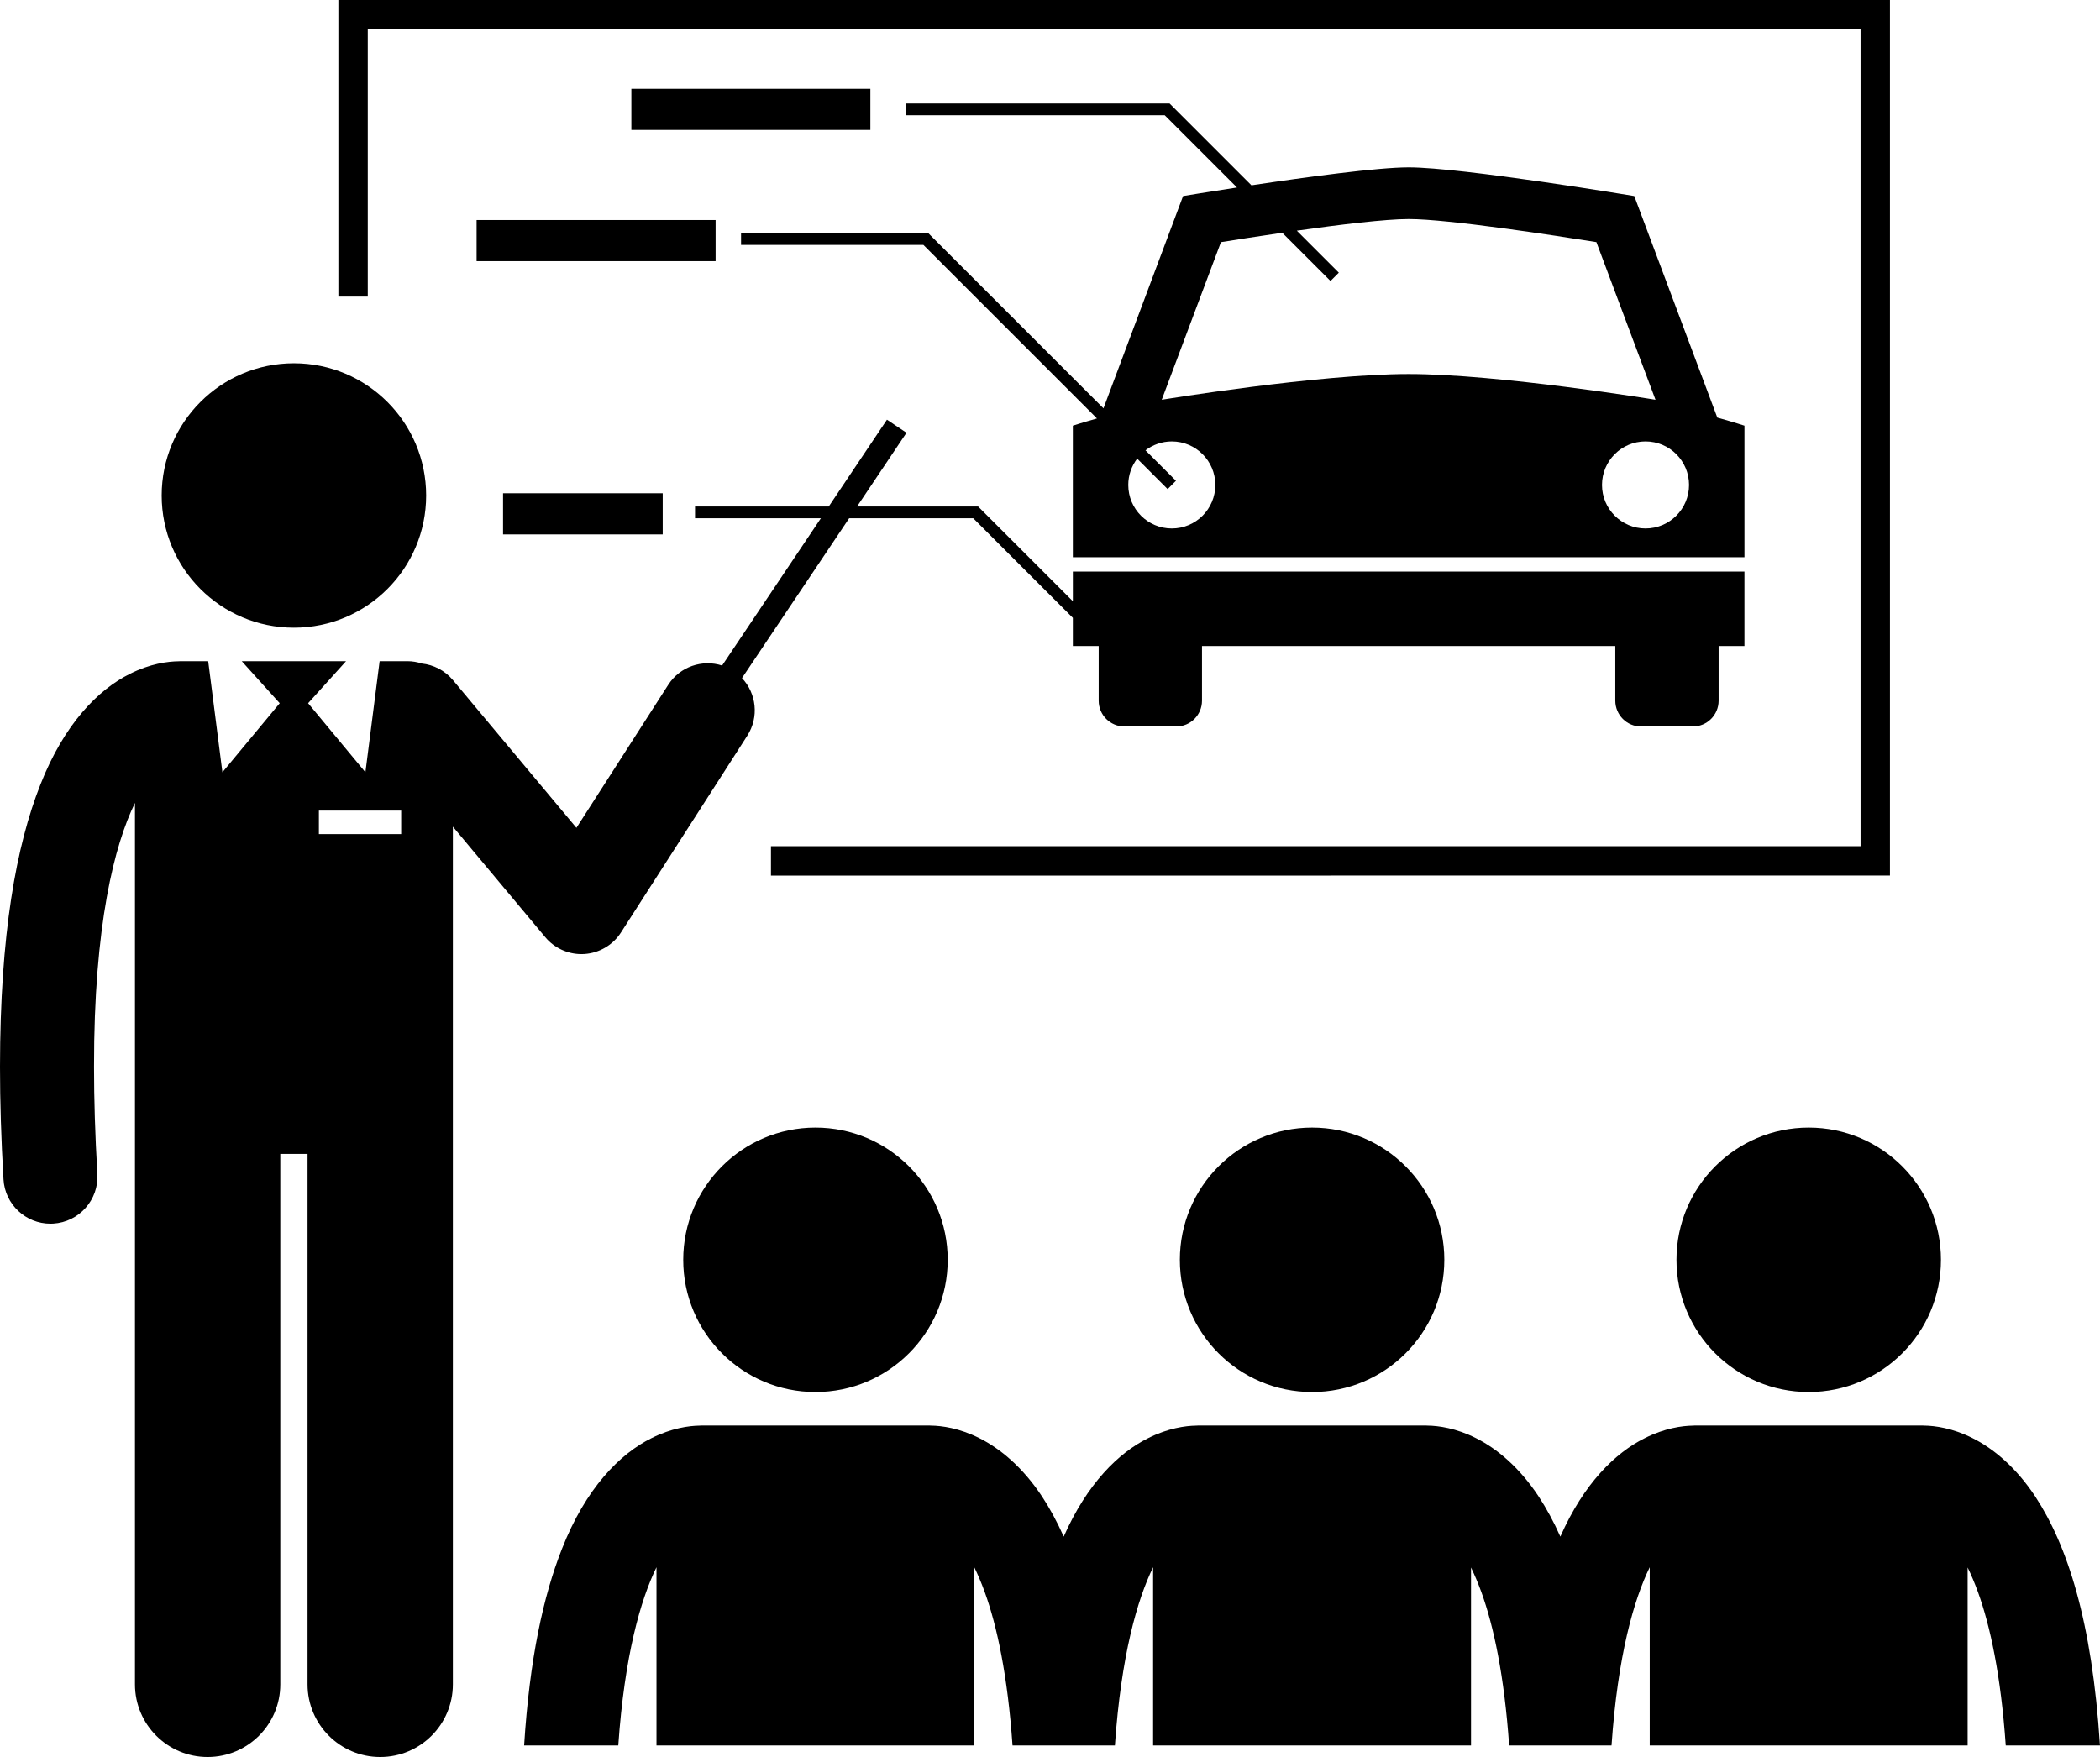
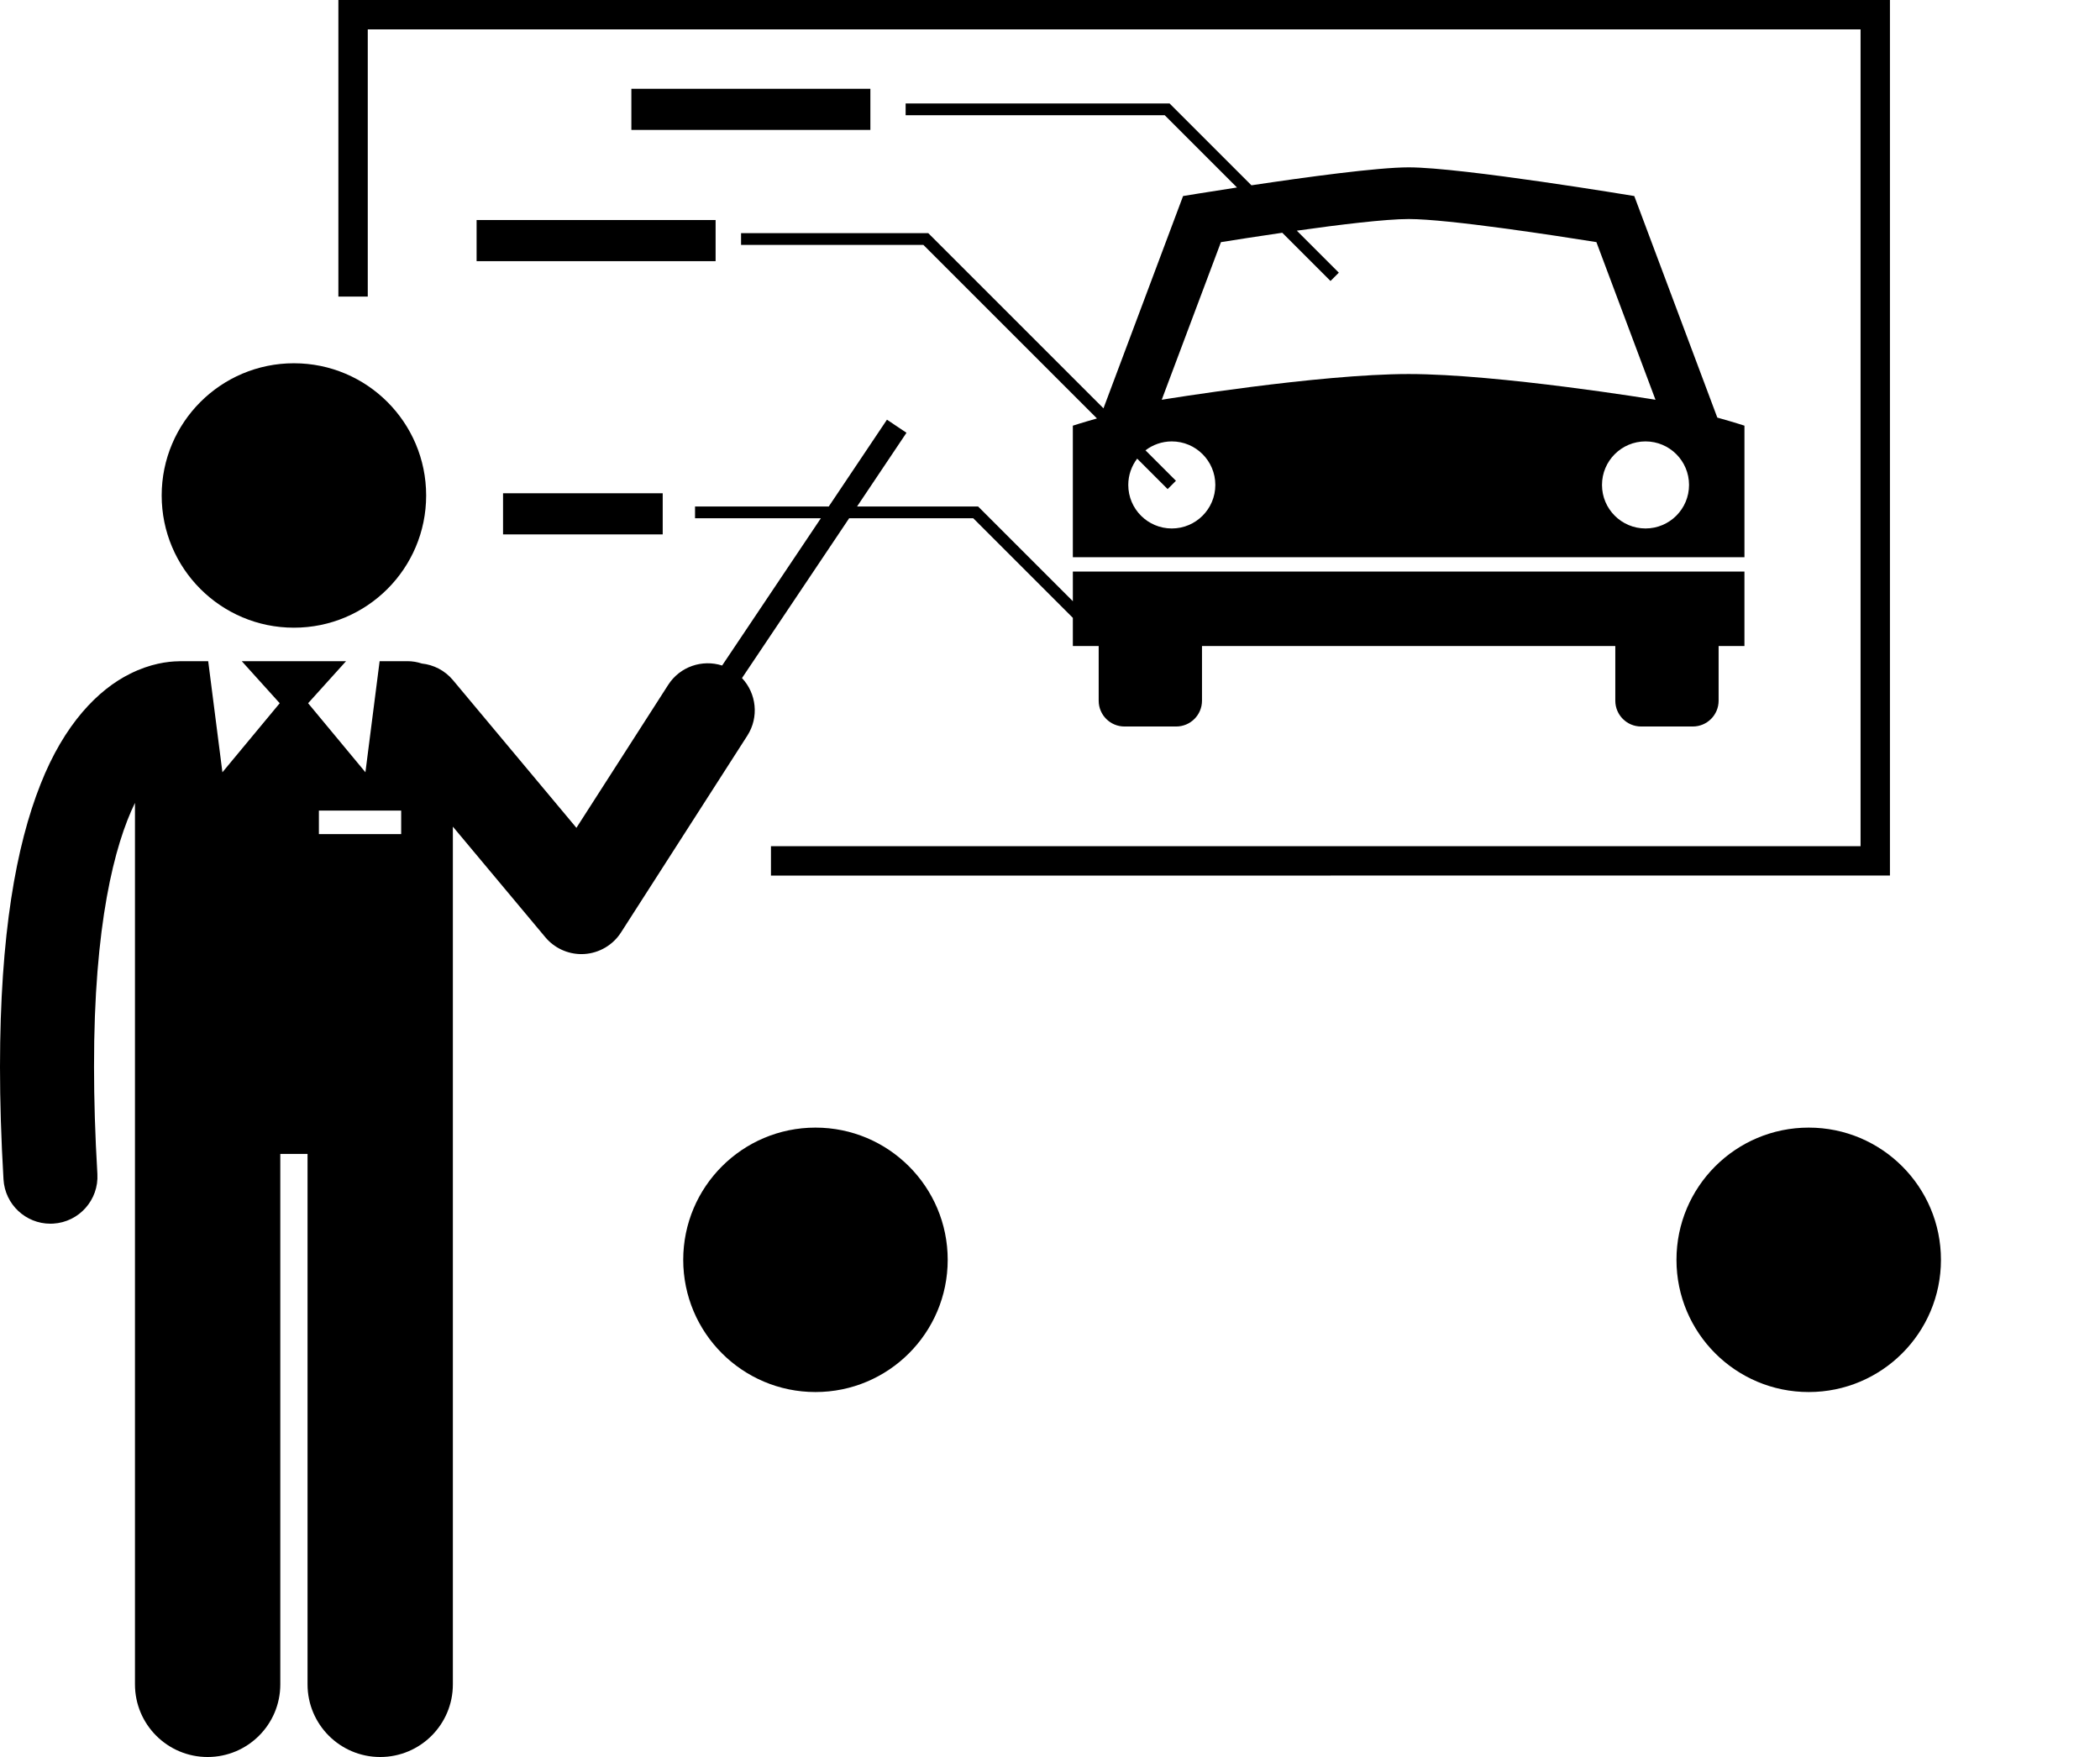
<svg xmlns="http://www.w3.org/2000/svg" id="Layer_1" x="0px" y="0px" viewBox="0 0 357.315 299.002" xml:space="preserve">
  <g>
    <path d="M47.693,286.639v-90.272h4.635v90.272c0,6.83,5.537,12.363,12.363,12.363  c6.828,0,12.365-5.533,12.365-12.363V140.676l15.731,18.821c1.52,1.823,3.786,2.871,6.145,2.871  c0.165,0,0.331-0.005,0.496-0.016c2.534-0.16,4.858-1.526,6.231-3.663l21.5-33.501  c2.022-3.153,1.547-7.185-0.909-9.795l18.236-27.2h21.108l16.951,16.95v4.8h4.396v9.299  c0,2.427,1.963,4.393,4.396,4.393h8.783c2.432,0,4.399-1.966,4.399-4.393v-9.299h70.324v9.299  c0,2.427,1.965,4.393,4.394,4.393h8.788c2.431,0,4.397-1.966,4.397-4.393v-9.299h4.394V97.266H182.546v5.049  l-16.121-16.121h-20.597l8.41-12.545l-3.322-2.228l-9.904,14.773h-22.752v2h21.412l-16.804,25.064  c-3.369-1.083-7.173,0.17-9.174,3.289l-15.616,24.331l-21.012-25.141c-1.389-1.659-3.307-2.609-5.301-2.82  c-0.767-0.255-1.585-0.399-2.438-0.399h-4.734l-2.418,18.904l-9.75-11.75l6.456-7.154H41.137l6.457,7.154l-9.75,11.75  l-2.418-18.904h-4.732c-0.105,0-0.209,0.012-0.312,0.016c-1.798,0.018-4.824,0.398-8.268,2.135  c-5.379,2.667-11.178,8.502-15.236,18.841C2.771,143.889,0.012,158.895,0,181.554c0,5.857,0.188,12.226,0.596,19.158  c0.248,4.252,3.775,7.533,7.981,7.533c0.157,0,0.315-0.004,0.473-0.014c4.412-0.259,7.777-4.044,7.519-8.456  C16.177,193.126,16,187.068,16,181.554c-0.034-24.214,3.496-37.819,6.965-44.918v150.003  c0,6.83,5.537,12.363,12.363,12.363C42.156,299.002,47.693,293.469,47.693,286.639z M54.26,137.944h14v4h-14  V137.944z" />
    <circle cx="50.01" cy="84.319" r="22.5" />
    <polygon points="62.576,4.999 316.575,4.999 316.575,144 131.178,144 131.178,149.001 321.574,149 321.574,0   57.575,0 57.575,50.473 62.576,50.473  " />
    <circle cx="138.752" cy="214.393" r="22.5" />
-     <circle cx="223.252" cy="214.393" r="22.5" />
-     <path d="M327.07,242.59h-38.635c-0.133,0-0.264,0.014-0.397,0.021c-1.807,0.025-4.791,0.42-8.182,2.133  c-5.008,2.478-10.373,7.707-14.363,16.75c-1.139-2.559-2.369-4.811-3.67-6.797  c-3.285-4.984-7.127-8.182-10.678-9.953c-3.416-1.725-6.422-2.113-8.225-2.137  c-0.117-0.004-0.232-0.018-0.352-0.018h-38.635c-0.133,0-0.264,0.014-0.397,0.021  c-1.807,0.025-4.791,0.42-8.182,2.133c-5.008,2.478-10.373,7.707-14.363,16.75  c-1.139-2.559-2.369-4.811-3.67-6.797c-3.285-4.984-7.127-8.182-10.678-9.953  c-3.416-1.725-6.422-2.113-8.225-2.137c-0.117-0.004-0.232-0.018-0.352-0.018h-38.635  c-0.135,0-0.266,0.014-0.397,0.021c-1.807,0.025-4.791,0.422-8.182,2.133c-5.381,2.664-11.18,8.5-15.238,18.84  c-3.151,7.964-5.502,18.671-6.434,33.451h16.021c1.064-15.337,3.801-24.803,6.5-30.326v30.326h54.092v-30.281  c0.594,1.215,1.191,2.609,1.781,4.236c2.062,5.714,3.879,14.122,4.705,26.045h17.422  c1.064-15.338,3.801-24.805,6.5-30.328v30.328h54.092v-30.283c0.594,1.217,1.191,2.611,1.781,4.238  c2.062,5.714,3.879,14.122,4.705,26.045h17.422c1.064-15.338,3.801-24.805,6.5-30.328v30.328h54.092v-30.283  c0.594,1.217,1.191,2.611,1.781,4.238c2.062,5.714,3.879,14.122,4.705,26.045h16.03  c-1.335-21.205-5.564-34.045-10.991-42.338c-3.285-4.984-7.127-8.182-10.678-9.953  c-3.416-1.725-6.422-2.113-8.225-2.137C327.305,242.604,327.19,242.59,327.07,242.59z" />
    <circle cx="307.752" cy="214.393" r="22.5" />
    <path d="M182.546,94.825h114.272V72.439c0,0-1.656-0.548-4.617-1.375l-14.129-37.702c0,0-29.342-4.883-38.385-4.883  c-5.29,0-17.512,1.668-26.755,3.055l-13.925-13.924h-44.914v2h44.085l12.297,12.296  c-5.329,0.816-9.175,1.456-9.175,1.456l-13.544,36.126l-29.814-29.814h-31.851v2.001h31.021l29.536,29.536  c-2.631,0.743-4.104,1.229-4.104,1.229V94.825z M287.39,82.526c0,4.09-3.313,7.406-7.407,7.406  c-4.087,0-7.403-3.316-7.403-7.406c0-4.092,3.316-7.408,7.403-7.408C284.076,75.118,287.39,78.434,287.39,82.526z   M207.742,41.209c2.369-0.381,6.188-0.981,10.438-1.599l8.207,8.206l1.415-1.414l-0.002-0.002l-7.146-7.145  c7.223-1.018,15.091-1.98,19.033-1.98c6.783,0,25.215,2.852,31.939,3.926l10.056,26.83  c0,0-26.65-4.379-41.999-4.379c-15.357,0-42.014,4.379-42.014,4.379L207.742,41.209z M198.673,83.233l1.415-1.415  l-5.184-5.184c1.244-0.947,2.792-1.516,4.478-1.516c4.089,0,7.406,3.317,7.406,7.408  c0,4.09-3.317,7.406-7.406,7.406c-4.093,0-7.406-3.316-7.406-7.406c0-1.685,0.568-3.232,1.514-4.477  L198.673,83.233z" />
    <rect x="107.427" y="15.11" width="40.667" height="7" />
    <rect x="81.094" y="37.443" width="40.666" height="7" />
    <rect x="85.594" y="83.943" width="27.166" height="7" />
  </g>
</svg>